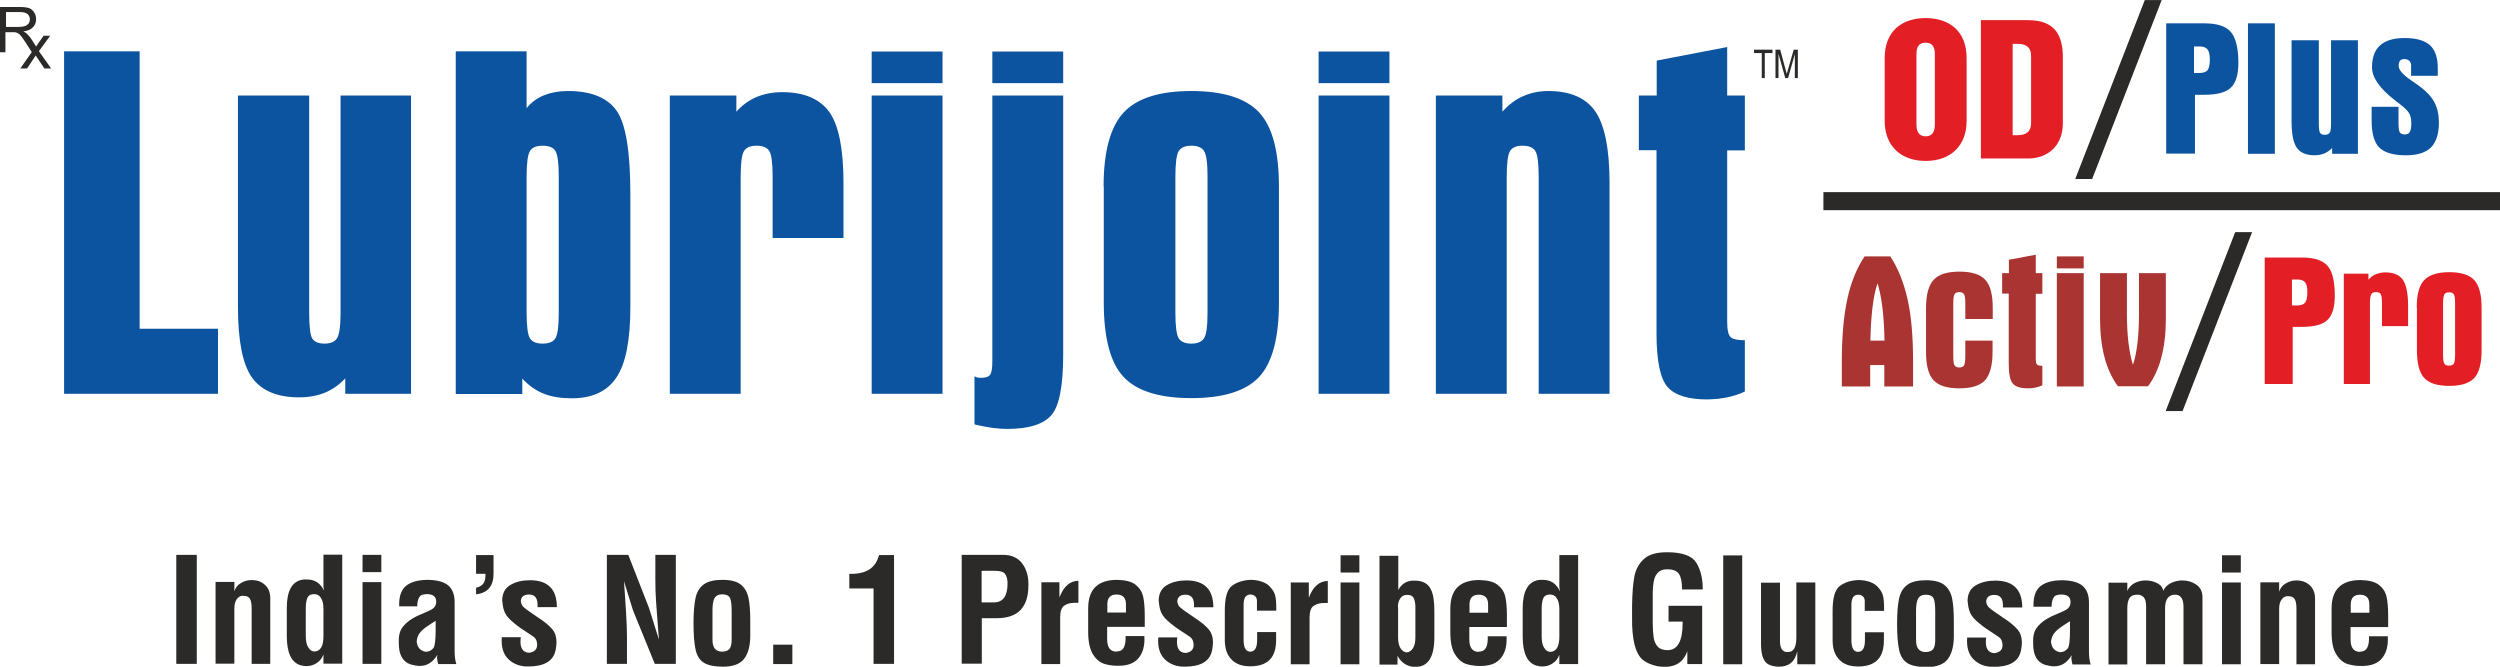
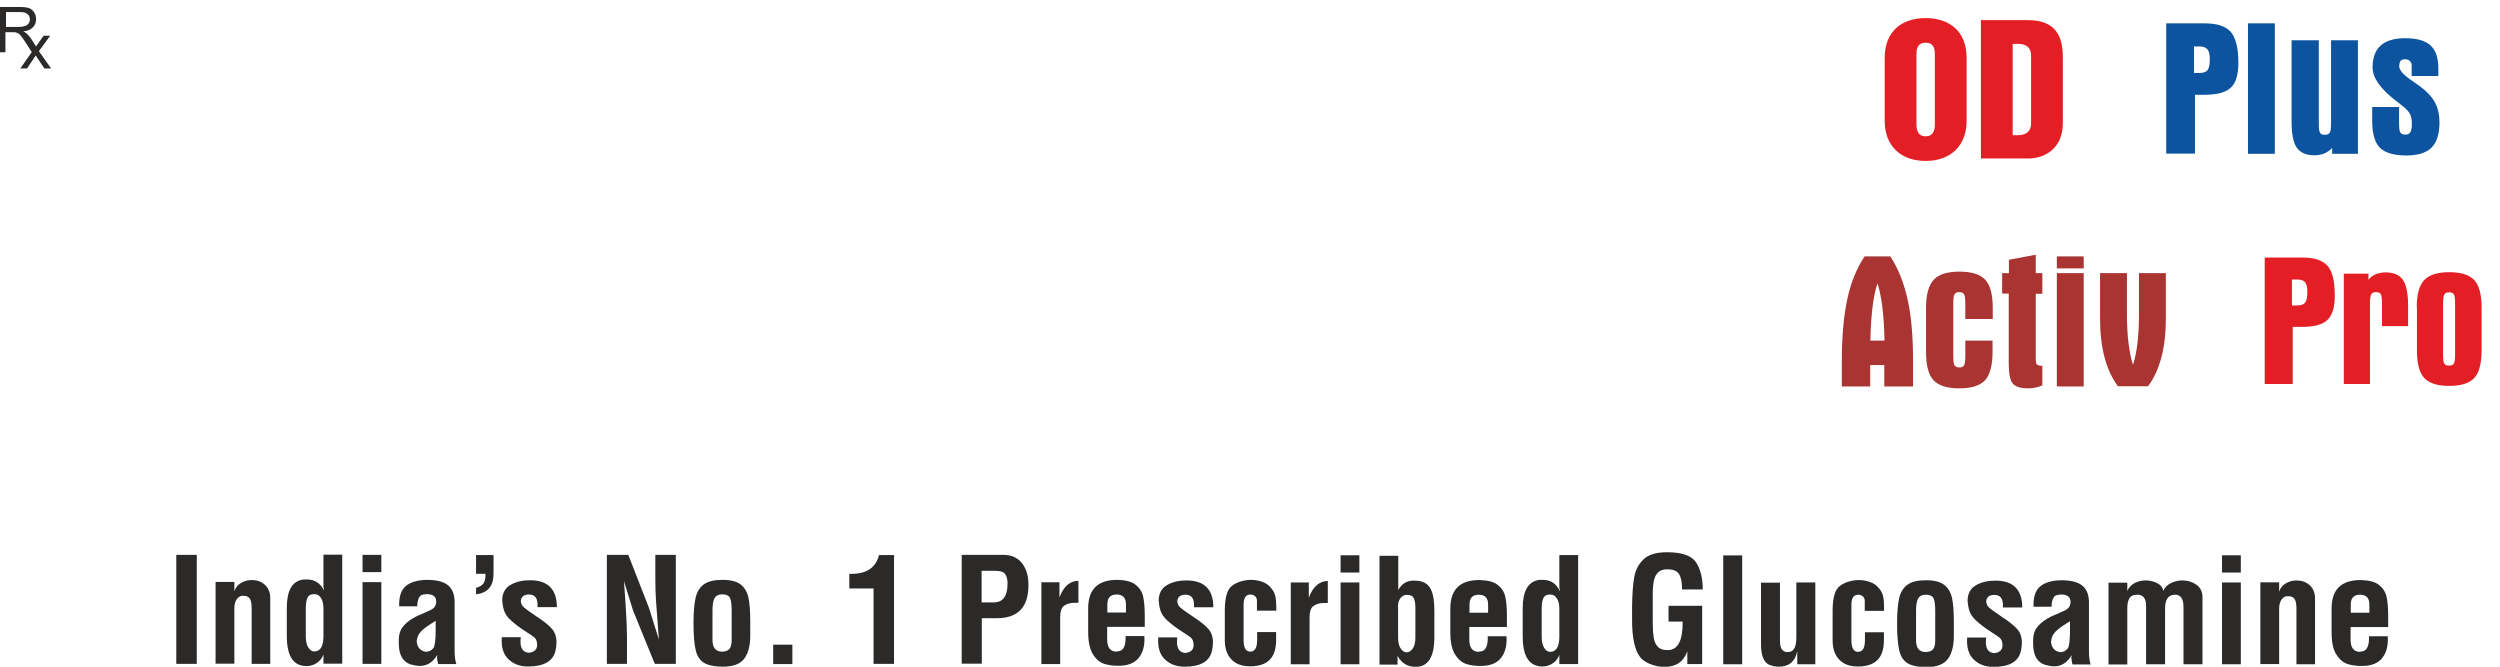
<svg xmlns="http://www.w3.org/2000/svg" xml:space="preserve" width="31.748mm" height="8.467mm" version="1.1" style="shape-rendering:geometricPrecision; text-rendering:geometricPrecision; image-rendering:optimizeQuality; fill-rule:evenodd; clip-rule:evenodd" viewBox="0 0 133.02 35.47">
  <defs>
    <style type="text/css">
   
    .fil3 {fill:#2B2A29}
    .fil6 {fill:#2B2A29;fill-rule:nonzero}
    .fil1 {fill:#2B2A29;fill-rule:nonzero}
    .fil2 {fill:#E31E24;fill-rule:nonzero}
    .fil4 {fill:#E31E24;fill-rule:nonzero}
    .fil0 {fill:#0C54A0;fill-rule:nonzero}
    .fil5 {fill:#A93432;fill-rule:nonzero}
   
  </style>
  </defs>
  <g id="Layer_x0020_1">
    <g id="_2245871378640">
-       <path class="fil0" d="M87.21 5.08l0.94 0 0 -1.86 3.75 -0.72 0 2.58 0.94 0 0 2.92 -0.94 0 0 9.11c0,0.44 0.06,0.72 0.19,0.83 0.13,0.11 0.38,0.16 0.75,0.16l0 2.73c-0.29,0.14 -0.61,0.24 -0.94,0.31 -0.33,0.07 -0.68,0.1 -1.07,0.11 -1.01,0 -1.71,-0.22 -2.1,-0.66 -0.39,-0.44 -0.59,-1.39 -0.59,-2.85l0 -9.75 -0.94 0 0 -2.92zm-10.81 0l3.54 0 0 0.86c0.32,-0.36 0.68,-0.64 1.09,-0.82 0.4,-0.18 0.85,-0.28 1.35,-0.28 1.16,0 2,0.36 2.5,1.08 0.5,0.72 0.76,1.99 0.76,3.8l0 11.23 -3.77 0 0 -11.55c0,-0.73 -0.06,-1.19 -0.18,-1.37 -0.12,-0.19 -0.35,-0.28 -0.68,-0.28 -0.32,0 -0.54,0.09 -0.66,0.28 -0.12,0.19 -0.18,0.65 -0.18,1.37l0 11.55 -3.77 0 0 -15.87zm-6.24 -0.66l0 -1.68 3.77 0 0 1.68 -3.77 0zm0 0.66l3.77 0 0 15.87 -3.77 0 0 -15.87zm-11.44 4.85c0,-1.87 0.36,-3.19 1.07,-3.95 0.71,-0.76 1.91,-1.14 3.6,-1.14 1.69,0 2.89,0.38 3.6,1.13 0.71,0.76 1.06,2.08 1.06,3.96l0 6.17c0,1.89 -0.36,3.21 -1.06,3.96 -0.71,0.75 -1.91,1.12 -3.6,1.12 -1.69,0 -2.89,-0.37 -3.6,-1.12 -0.71,-0.75 -1.06,-2.08 -1.06,-3.96l0 -6.17zm5.53 6.7l0 -7.23c0,-0.73 -0.06,-1.19 -0.19,-1.37 -0.12,-0.19 -0.35,-0.28 -0.67,-0.28 -0.32,0 -0.54,0.09 -0.67,0.28 -0.12,0.19 -0.18,0.65 -0.18,1.37l0 7.23c0,0.73 0.06,1.19 0.18,1.37 0.12,0.19 0.35,0.28 0.67,0.28 0.32,0 0.55,-0.09 0.67,-0.28 0.13,-0.19 0.19,-0.64 0.19,-1.37zm-11.45 -11.55l3.77 0 0 13.79c0,1.67 -0.21,2.75 -0.64,3.23 -0.43,0.48 -1.21,0.72 -2.34,0.72 -0.25,0 -0.52,-0.02 -0.81,-0.06 -0.28,-0.04 -0.6,-0.1 -0.93,-0.18l0 -2.56c0.08,0.04 0.14,0.06 0.19,0.07 0.04,0.01 0.09,0.01 0.15,0.01 0.24,0 0.41,-0.05 0.49,-0.16 0.08,-0.11 0.12,-0.34 0.12,-0.72l0 -14.14zm0 -0.66l0 -1.68 3.77 0 0 1.68 -3.77 0zm-6.42 0l0 -1.68 3.77 0 0 1.68 -3.77 0zm0 0.66l3.77 0 0 15.87 -3.77 0 0 -15.87zm-10.74 0l3.54 0 0 0.86c0.31,-0.35 0.66,-0.6 1.07,-0.78 0.41,-0.17 0.87,-0.26 1.37,-0.26 1.17,0 2,0.36 2.51,1.06 0.5,0.71 0.75,1.97 0.75,3.77l0 2.93 -3.77 0 0 -3.26c0,-0.73 -0.06,-1.19 -0.18,-1.37 -0.12,-0.19 -0.35,-0.28 -0.68,-0.28 -0.32,0 -0.54,0.09 -0.66,0.28 -0.12,0.19 -0.18,0.65 -0.18,1.37l0 11.55 -3.77 0 0 -15.87zm-11.38 -2.35l3.76 0 0 3.02c0.24,-0.3 0.55,-0.53 0.92,-0.68 0.37,-0.15 0.79,-0.23 1.27,-0.23 1.24,0 2.11,0.35 2.6,1.05 0.49,0.7 0.73,2.18 0.73,4.45l0 5.98c0,1.76 -0.24,3.02 -0.74,3.76 -0.49,0.74 -1.28,1.11 -2.39,1.11 -0.57,0 -1.07,-0.08 -1.49,-0.25 -0.42,-0.17 -0.8,-0.44 -1.13,-0.8l0 0.82 -3.54 0 0 -18.22zm3.76 13.9c0,0.73 0.06,1.19 0.18,1.37 0.12,0.19 0.34,0.28 0.67,0.28 0.33,0 0.56,-0.09 0.68,-0.28 0.12,-0.19 0.18,-0.64 0.18,-1.37l0 -7.23c0,-0.72 -0.06,-1.18 -0.18,-1.37 -0.12,-0.19 -0.35,-0.28 -0.68,-0.28 -0.32,0 -0.55,0.09 -0.67,0.28 -0.12,0.19 -0.18,0.65 -0.18,1.37l0 7.23zm-6.13 4.32l-3.52 0 0 -0.82c-0.32,0.34 -0.67,0.59 -1.08,0.76 -0.4,0.16 -0.86,0.25 -1.37,0.25 -1.17,0 -2,-0.35 -2.51,-1.05 -0.5,-0.7 -0.75,-1.96 -0.75,-3.77l0 -11.24 3.79 0 0 11.55c0,0.76 0.06,1.22 0.17,1.39 0.12,0.17 0.33,0.26 0.64,0.26 0.32,0 0.54,-0.09 0.67,-0.28 0.12,-0.19 0.19,-0.64 0.19,-1.37l0 -11.55 3.75 0 0 15.87zm-18.48 -18.22l4.02 0 0 14.76 4.17 0 0 3.46 -8.19 0 0 -18.22z" />
-       <path class="fil1" d="M93.74 4.15l0 -1.33 -0.41 0 0 -0.18 0.98 0 0 0.18 -0.41 0 0 1.33 -0.16 0zm0.73 0l0 -1.51 0.25 0 0.29 1.07 0.06 0.22c0.01,-0.06 0.04,-0.14 0.07,-0.24l0.3 -1.05 0.22 0 0 1.51 -0.16 0 0 -1.27 -0.36 1.27 -0.15 0 -0.36 -1.29 0 1.29 -0.16 0z" />
-       <path class="fil0" d="M115.26 1.24l2.05 0c0.66,0 1.12,0.15 1.39,0.46 0.26,0.31 0.4,0.85 0.4,1.63 0,0.63 -0.13,1.08 -0.4,1.33 -0.27,0.26 -0.74,0.38 -1.41,0.38l-0.5 0 0 3.13 -1.53 0 0 -6.94zm1.48 2.64l0 0 0.28 0c0.21,0 0.36,-0.05 0.44,-0.15 0.08,-0.1 0.12,-0.3 0.12,-0.58 0,-0.24 -0.04,-0.42 -0.12,-0.52 -0.08,-0.1 -0.22,-0.16 -0.41,-0.16l-0.31 0 0 1.41zm2.87 -2.64l0 0 1.43 0 0 6.94 -1.43 0 0 -6.94zm5.82 6.94l0 0 -1.34 0 0 -0.31c-0.12,0.13 -0.26,0.22 -0.41,0.29 -0.15,0.06 -0.33,0.1 -0.52,0.1 -0.44,0 -0.76,-0.13 -0.95,-0.4 -0.19,-0.27 -0.28,-0.74 -0.28,-1.44l0 -4.28 1.45 0 0 4.4c0,0.29 0.02,0.46 0.07,0.53 0.05,0.07 0.13,0.1 0.25,0.1 0.12,0 0.21,-0.04 0.26,-0.11 0.05,-0.07 0.07,-0.25 0.07,-0.52l0 -4.4 1.43 0 0 6.05zm4.26 -4.15l0 0 -1.4 0 0 -0.56c0,-0.09 -0.03,-0.17 -0.1,-0.24 -0.07,-0.06 -0.15,-0.09 -0.25,-0.09 -0.11,0 -0.19,0.03 -0.24,0.09 -0.05,0.06 -0.07,0.16 -0.07,0.29 0,0.2 0.23,0.46 0.69,0.77 0.17,0.12 0.3,0.21 0.4,0.28 0.38,0.28 0.65,0.57 0.81,0.87 0.16,0.3 0.24,0.66 0.24,1.07 0,0.6 -0.14,1.04 -0.42,1.33 -0.28,0.28 -0.73,0.42 -1.33,0.42 -0.67,0 -1.15,-0.14 -1.42,-0.41 -0.27,-0.27 -0.41,-0.75 -0.41,-1.43l0 -0.74 1.43 0 0 0.84c0,0.28 0.02,0.45 0.07,0.52 0.05,0.07 0.13,0.11 0.26,0.11 0.13,0 0.22,-0.04 0.27,-0.13 0.05,-0.09 0.08,-0.23 0.08,-0.43 0,-0.23 -0.03,-0.41 -0.1,-0.54 -0.07,-0.13 -0.21,-0.28 -0.44,-0.46 -0.08,-0.06 -0.18,-0.14 -0.32,-0.25 -0.82,-0.63 -1.23,-1.22 -1.23,-1.76 0,-0.52 0.14,-0.91 0.43,-1.17 0.29,-0.26 0.73,-0.39 1.31,-0.39 0.61,0 1.06,0.13 1.34,0.38 0.28,0.25 0.42,0.66 0.42,1.22l0 0.39z" />
+       <path class="fil0" d="M115.26 1.24l2.05 0c0.66,0 1.12,0.15 1.39,0.46 0.26,0.31 0.4,0.85 0.4,1.63 0,0.63 -0.13,1.08 -0.4,1.33 -0.27,0.26 -0.74,0.38 -1.41,0.38l-0.5 0 0 3.13 -1.53 0 0 -6.94zm1.48 2.64l0 0 0.28 0c0.21,0 0.36,-0.05 0.44,-0.15 0.08,-0.1 0.12,-0.3 0.12,-0.58 0,-0.24 -0.04,-0.42 -0.12,-0.52 -0.08,-0.1 -0.22,-0.16 -0.41,-0.16l-0.31 0 0 1.41zm2.87 -2.64l0 0 1.43 0 0 6.94 -1.43 0 0 -6.94zm5.82 6.94l0 0 -1.34 0 0 -0.31c-0.12,0.13 -0.26,0.22 -0.41,0.29 -0.15,0.06 -0.33,0.1 -0.52,0.1 -0.44,0 -0.76,-0.13 -0.95,-0.4 -0.19,-0.27 -0.28,-0.74 -0.28,-1.44l0 -4.28 1.45 0 0 4.4c0,0.29 0.02,0.46 0.07,0.53 0.05,0.07 0.13,0.1 0.25,0.1 0.12,0 0.21,-0.04 0.26,-0.11 0.05,-0.07 0.07,-0.25 0.07,-0.52l0 -4.4 1.43 0 0 6.05m4.26 -4.15l0 0 -1.4 0 0 -0.56c0,-0.09 -0.03,-0.17 -0.1,-0.24 -0.07,-0.06 -0.15,-0.09 -0.25,-0.09 -0.11,0 -0.19,0.03 -0.24,0.09 -0.05,0.06 -0.07,0.16 -0.07,0.29 0,0.2 0.23,0.46 0.69,0.77 0.17,0.12 0.3,0.21 0.4,0.28 0.38,0.28 0.65,0.57 0.81,0.87 0.16,0.3 0.24,0.66 0.24,1.07 0,0.6 -0.14,1.04 -0.42,1.33 -0.28,0.28 -0.73,0.42 -1.33,0.42 -0.67,0 -1.15,-0.14 -1.42,-0.41 -0.27,-0.27 -0.41,-0.75 -0.41,-1.43l0 -0.74 1.43 0 0 0.84c0,0.28 0.02,0.45 0.07,0.52 0.05,0.07 0.13,0.11 0.26,0.11 0.13,0 0.22,-0.04 0.27,-0.13 0.05,-0.09 0.08,-0.23 0.08,-0.43 0,-0.23 -0.03,-0.41 -0.1,-0.54 -0.07,-0.13 -0.21,-0.28 -0.44,-0.46 -0.08,-0.06 -0.18,-0.14 -0.32,-0.25 -0.82,-0.63 -1.23,-1.22 -1.23,-1.76 0,-0.52 0.14,-0.91 0.43,-1.17 0.29,-0.26 0.73,-0.39 1.31,-0.39 0.61,0 1.06,0.13 1.34,0.38 0.28,0.25 0.42,0.66 0.42,1.22l0 0.39z" />
      <path class="fil2" d="M101.97 2.94c0,-0.25 0,-0.67 0.49,-0.67 0.49,0 0.49,0.42 0.49,0.67l0 3.64c0,0.19 0,0.67 -0.49,0.67 -0.49,0 -0.49,-0.48 -0.49,-0.67l0 -3.64zm-1.69 3.49c0,1.31 0.84,2.13 2.18,2.13 1.34,0 2.18,-0.82 2.18,-2.13l0 -3.34c0,-1.44 -0.92,-2.13 -2.18,-2.13 -1.26,0 -2.18,0.69 -2.18,2.13l0 3.34zm6.81 -4.1l0.27 0c0.45,0 0.71,0.19 0.71,0.63l0 3.6c0,0.43 -0.26,0.63 -0.71,0.63l-0.27 0 0 -4.85zm-1.69 6.1l2.52 0c0.89,0 1.84,-0.54 1.84,-1.89l0 -3.5c0,-1.13 -0.4,-1.97 -1.84,-1.97l-2.52 0 0 7.36z" />
-       <polygon class="fil3" points="110.42,9.52 114.12,0 115.02,0 111.32,9.52 " />
      <path class="fil4" d="M120.51 13.7l1.99 0c0.64,0 1.09,0.15 1.35,0.45 0.26,0.3 0.38,0.83 0.38,1.58 0,0.61 -0.13,1.04 -0.39,1.29 -0.26,0.25 -0.71,0.37 -1.37,0.37l-0.48 0 0 3.04 -1.49 0 0 -6.73zm1.44 2.55l0.27 0c0.21,0 0.35,-0.05 0.43,-0.15 0.08,-0.1 0.12,-0.29 0.12,-0.57 0,-0.24 -0.04,-0.41 -0.12,-0.51 -0.08,-0.1 -0.21,-0.15 -0.4,-0.15l-0.3 0 0 1.37zm2.76 -1.69l1.31 0 0 0.32c0.11,-0.13 0.24,-0.23 0.39,-0.29 0.15,-0.06 0.32,-0.1 0.51,-0.1 0.43,0 0.74,0.13 0.93,0.39 0.18,0.26 0.28,0.73 0.28,1.39l0 1.08 -1.39 0 0 -1.2c0,-0.27 -0.02,-0.44 -0.07,-0.51 -0.04,-0.07 -0.13,-0.1 -0.25,-0.1 -0.12,0 -0.2,0.03 -0.25,0.11 -0.04,0.07 -0.07,0.24 -0.07,0.51l0 4.27 -1.39 0 0 -5.86zm5.92 4.27l0 -2.67c0,-0.27 -0.02,-0.44 -0.07,-0.51 -0.05,-0.07 -0.13,-0.1 -0.25,-0.1 -0.12,0 -0.2,0.03 -0.25,0.11 -0.04,0.07 -0.07,0.24 -0.07,0.51l0 2.67c0,0.27 0.02,0.44 0.07,0.51 0.04,0.07 0.13,0.1 0.25,0.1 0.12,0 0.2,-0.03 0.25,-0.1 0.05,-0.07 0.07,-0.24 0.07,-0.51zm-2.04 -2.47c0,-0.69 0.13,-1.18 0.4,-1.46 0.26,-0.28 0.71,-0.42 1.33,-0.42 0.63,0 1.07,0.14 1.33,0.42 0.26,0.28 0.39,0.77 0.39,1.46l0 2.28c0,0.7 -0.13,1.19 -0.39,1.47 -0.26,0.28 -0.71,0.42 -1.33,0.42 -0.63,0 -1.07,-0.14 -1.33,-0.42 -0.26,-0.28 -0.39,-0.77 -0.39,-1.47l0 -2.28z" />
      <path class="fil5" d="M99.52 18.12l0.75 0c-0.01,-0.66 -0.05,-1.24 -0.11,-1.75 -0.06,-0.51 -0.15,-0.94 -0.26,-1.3 -0.12,0.35 -0.21,0.78 -0.27,1.3 -0.06,0.51 -0.1,1.09 -0.11,1.75zm-1.52 2.44l0 -1.36c0,-1.3 0.1,-2.4 0.29,-3.28 0.19,-0.89 0.5,-1.65 0.92,-2.28l1.37 0c0.42,0.64 0.72,1.4 0.92,2.29 0.2,0.89 0.29,1.98 0.29,3.27l0 1.36 -1.53 0 0 -1.14 -0.75 0 0 1.14 -1.52 0zm8.02 -3.59l-1.45 0 0 -0.8c0,-0.28 -0.02,-0.45 -0.07,-0.52 -0.05,-0.07 -0.13,-0.11 -0.25,-0.11 -0.12,0 -0.21,0.04 -0.25,0.11 -0.05,0.07 -0.07,0.25 -0.07,0.52l0 2.75c0,0.28 0.02,0.45 0.07,0.52 0.05,0.07 0.13,0.11 0.25,0.11 0.12,0 0.21,-0.04 0.25,-0.11 0.05,-0.07 0.07,-0.24 0.07,-0.52l0 -0.8 1.45 0 0 0.6c0,0.72 -0.14,1.22 -0.4,1.51 -0.27,0.29 -0.73,0.43 -1.37,0.43 -0.64,0 -1.1,-0.14 -1.37,-0.43 -0.27,-0.29 -0.4,-0.79 -0.4,-1.51l0 -2.34c0,-0.71 0.14,-1.21 0.41,-1.5 0.27,-0.29 0.73,-0.43 1.37,-0.43 0.64,0 1.1,0.14 1.37,0.43 0.27,0.29 0.4,0.79 0.4,1.5l0 0.6zm0.52 -2.44l0.35 0 0 -0.71 1.43 -0.27 0 0.98 0.35 0 0 1.1 -0.35 0 0 3.46c0,0.17 0.02,0.27 0.07,0.31 0.05,0.04 0.14,0.06 0.28,0.06l0 1.04c-0.11,0.05 -0.23,0.09 -0.36,0.12 -0.13,0.03 -0.26,0.04 -0.41,0.04 -0.38,0 -0.65,-0.08 -0.8,-0.25 -0.15,-0.17 -0.22,-0.53 -0.22,-1.08l0 -3.71 -0.35 0 0 -1.1zm2.9 0l1.43 0 0 6.03 -1.43 0 0 -6.03zm0 -0.25l0 -0.64 1.43 0 0 0.64 -1.43 0zm3.73 2.49c0,0.53 0.03,1.01 0.08,1.46 0.06,0.44 0.13,0.84 0.24,1.18 0.11,-0.33 0.19,-0.72 0.24,-1.16 0.05,-0.44 0.08,-0.93 0.08,-1.48l0 -2.24 1.43 0 0 2.44c0,0.76 -0.08,1.45 -0.24,2.05 -0.16,0.61 -0.4,1.12 -0.71,1.53l-1.6 0c-0.31,-0.42 -0.55,-0.93 -0.71,-1.53 -0.16,-0.61 -0.24,-1.29 -0.24,-2.05l0 -2.44 1.43 0 0 2.24z" />
-       <polygon class="fil3" points="115.23,21.87 118.93,12.35 119.83,12.35 116.13,21.87 " />
-       <polygon class="fil3" points="97.02,10.22 133.02,10.22 133.02,11.18 97.02,11.18 " />
      <path class="fil1" d="M9.38 29.52l1.09 0 0 5.8 -1.09 0 0 -5.8zm3.09 1.45l0 0.49c0.06,-0.19 0.17,-0.34 0.35,-0.44 0.18,-0.11 0.37,-0.16 0.57,-0.16 0.28,0 0.51,0.08 0.7,0.25 0.19,0.17 0.29,0.41 0.29,0.71l0 3.5 -0.99 0 0 -2.97c0,-0.22 -0.03,-0.38 -0.09,-0.49 -0.06,-0.1 -0.17,-0.16 -0.33,-0.16 -0.14,-0.02 -0.26,0.04 -0.35,0.15 -0.1,0.12 -0.15,0.29 -0.15,0.52l0 2.94 -1 0 0 -4.35 1 0zm4.74 1.41c0,-0.23 -0.04,-0.42 -0.13,-0.56 -0.08,-0.14 -0.2,-0.21 -0.36,-0.21 -0.18,0 -0.3,0.06 -0.36,0.19 -0.06,0.13 -0.09,0.32 -0.09,0.57l0 1.48c0,0.25 0.04,0.45 0.13,0.59 0.09,0.14 0.19,0.22 0.32,0.22 0.32,0 0.49,-0.27 0.49,-0.81l0 -1.48zm0.03 -0.95l-0.03 -0.21 0 -1.71 1 0 0 5.8 -1 0 0 -0.49c-0.07,0.19 -0.18,0.34 -0.35,0.45 -0.16,0.11 -0.35,0.17 -0.56,0.17 -0.11,0 -0.22,-0.02 -0.32,-0.05 -0.48,-0.15 -0.72,-0.67 -0.72,-1.54l0 -1.5c0,-0.91 0.27,-1.41 0.83,-1.51 0.05,-0.01 0.09,-0.01 0.12,-0.01 0.04,-0 0.08,-0 0.13,-0 0.41,0 0.71,0.2 0.9,0.59zm2.05 -1.91l1 0 0 0.92 -1 0 0 -0.92zm0 1.45l1 0 0 4.35 -1 0 0 -4.35zm1.95 1.3c-0.02,-0.51 0.1,-0.87 0.34,-1.08 0.24,-0.21 0.62,-0.33 1.13,-0.34 0.52,0 0.9,0.1 1.13,0.29 0.23,0.19 0.35,0.49 0.35,0.89l0 2.62c0,0.27 0.03,0.5 0.09,0.68l-0.96 0c-0.03,-0.06 -0.05,-0.18 -0.07,-0.35 0.01,-0.04 0.02,-0.09 0.02,-0.14 -0.24,0.4 -0.55,0.59 -0.93,0.59 -0.14,0 -0.31,-0.03 -0.49,-0.08 -0.42,-0.14 -0.63,-0.51 -0.63,-1.12 -0.02,-0.35 0.04,-0.63 0.17,-0.82 0.13,-0.19 0.32,-0.36 0.57,-0.51 0.13,-0.08 0.33,-0.18 0.59,-0.28 0.26,-0.11 0.43,-0.19 0.51,-0.26 0.1,-0.09 0.15,-0.2 0.15,-0.35 0,-0.27 -0.17,-0.4 -0.5,-0.4 -0.21,0.01 -0.33,0.05 -0.37,0.12 -0.09,0.11 -0.14,0.29 -0.14,0.53l-0.95 0zm1.94 0.76c-0.15,0.09 -0.3,0.19 -0.46,0.3 -0.16,0.11 -0.29,0.22 -0.38,0.34 -0.1,0.12 -0.15,0.27 -0.17,0.45 0.03,0.33 0.2,0.51 0.49,0.56 0.11,-0.02 0.19,-0.03 0.22,-0.05 0.08,-0.05 0.14,-0.1 0.18,-0.15 0.04,-0.05 0.07,-0.16 0.09,-0.32 0.02,-0.16 0.03,-0.38 0.03,-0.63l0 -0.49zm2.15 -3.5l0.93 0 0 1c0,0.65 -0.31,1.02 -0.93,1.09l0 -0.35c0.15,-0.03 0.28,-0.1 0.37,-0.2 0.09,-0.1 0.14,-0.28 0.13,-0.54l-0.5 0 0 -1zm3.27 2.76c0.03,-0.44 -0.12,-0.66 -0.45,-0.66 -0.28,0 -0.42,0.12 -0.44,0.35 0.02,0.15 0.07,0.25 0.15,0.32 0.11,0.1 0.35,0.27 0.72,0.52 0.37,0.24 0.63,0.45 0.79,0.64 0.16,0.18 0.24,0.42 0.24,0.72 0,0.13 -0.02,0.27 -0.05,0.42 -0.12,0.58 -0.62,0.86 -1.47,0.86 -0.42,0 -0.77,-0.13 -1.04,-0.39 -0.27,-0.26 -0.39,-0.65 -0.35,-1.17l1.01 0c-0.07,0.54 0.08,0.81 0.44,0.83 0.29,-0.04 0.43,-0.18 0.43,-0.42 0,-0.18 -0.05,-0.32 -0.16,-0.41 -0.03,-0.03 -0.19,-0.13 -0.49,-0.33 -0.3,-0.19 -0.54,-0.38 -0.74,-0.56 -0.2,-0.18 -0.33,-0.37 -0.38,-0.56 -0.04,-0.12 -0.07,-0.29 -0.09,-0.51 0.01,-0.38 0.15,-0.65 0.44,-0.82 0.29,-0.17 0.64,-0.25 1.04,-0.25 0.95,0 1.43,0.48 1.43,1.43l-1.03 0zm3.7 -2.77l1.13 0 1.1 2.82 0.53 1.69c-0.07,-0.93 -0.12,-1.59 -0.15,-1.99 -0.03,-0.4 -0.04,-0.81 -0.04,-1.22l0 -1.3 1.09 0 0 5.8 -1.12 0 -1.16 -2.85 -0.48 -1.55c0.04,0.56 0.08,1.11 0.11,1.64 0.03,0.53 0.05,0.96 0.05,1.29l0 1.47 -1.07 0 0 -5.8zm6.14 1.33c0.43,0 0.75,0.08 0.96,0.24 0.21,0.16 0.35,0.39 0.42,0.69 0.07,0.31 0.1,0.73 0.1,1.28l0 0.76c0,0.51 -0.1,0.92 -0.31,1.21 -0.21,0.29 -0.59,0.44 -1.13,0.44 -0.46,0 -0.8,-0.07 -1.03,-0.21 -0.22,-0.14 -0.37,-0.37 -0.44,-0.7 -0.07,-0.32 -0.11,-0.79 -0.11,-1.4 0,-0.58 0.04,-1.03 0.11,-1.35 0.07,-0.32 0.22,-0.56 0.44,-0.72 0.22,-0.16 0.55,-0.24 0.99,-0.24zm0.49 1.66c0,-0.34 -0.03,-0.58 -0.09,-0.7 -0.06,-0.12 -0.2,-0.19 -0.4,-0.19 -0.21,0 -0.34,0.07 -0.42,0.2 -0.07,0.13 -0.11,0.35 -0.11,0.64l0 1.58c0,0.41 0.16,0.62 0.49,0.63 0.2,0 0.33,-0.05 0.41,-0.14 0.08,-0.1 0.12,-0.26 0.12,-0.49l0 -1.54zm2.21 1.79l1.02 0 0 1.03 -1.02 0 0 -1.03zm5.35 -2.99l-1.3 0 0 -0.78c0.89,0.03 1.41,-0.31 1.58,-1l0.8 0 0 5.79 -1.09 0 0 -4.01zm4.67 -1.79l2.21 0c0.46,0 0.8,0.16 1.03,0.47 0.23,0.32 0.33,0.7 0.32,1.15 0,1.17 -0.56,1.75 -1.68,1.75l-0.8 0 0 2.42 -1.07 0 0 -5.8zm1.07 0.86l0 1.67 0.65 0c0.48,0 0.73,-0.33 0.73,-1 0,-0.22 -0.04,-0.39 -0.13,-0.51 -0.08,-0.12 -0.26,-0.17 -0.54,-0.17l-0.71 0zm5.15 0.52l0 1.17 -0.19 0c-0.23,0 -0.41,0.05 -0.56,0.15 -0.15,0.1 -0.22,0.31 -0.22,0.62l0 2.49 -1 0 0 -4.35 0.96 0 0 0.81c0.22,-0.59 0.56,-0.89 1.02,-0.89zm0.52 1.46c0,-1 0.51,-1.51 1.54,-1.51 0.44,0.01 0.76,0.09 0.97,0.25 0.21,0.16 0.35,0.37 0.41,0.62 0.06,0.25 0.09,0.6 0.09,1.03l0 0.6 -2 0 0 0.66c0,0.43 0.16,0.65 0.48,0.66 0.03,-0.01 0.07,-0.02 0.12,-0.02 0.27,-0.03 0.4,-0.3 0.38,-0.81l1 0c0.03,0.49 -0.07,0.87 -0.29,1.15 -0.22,0.28 -0.56,0.42 -1.03,0.43 -0.27,0.01 -0.53,-0.02 -0.78,-0.09 -0.25,-0.07 -0.46,-0.24 -0.63,-0.51 -0.17,-0.27 -0.26,-0.67 -0.26,-1.19l0 -1.3zm1.01 0.23l1 0 0 -0.44c0,-0.35 -0.17,-0.52 -0.5,-0.52 -0.33,0 -0.49,0.18 -0.49,0.52l0 0.44zm4.62 -0.29c0.03,-0.44 -0.12,-0.66 -0.45,-0.66 -0.28,0 -0.42,0.12 -0.44,0.35 0.02,0.15 0.07,0.25 0.15,0.32 0.11,0.1 0.35,0.27 0.72,0.52 0.37,0.24 0.63,0.45 0.79,0.64 0.16,0.18 0.24,0.42 0.24,0.72 0,0.13 -0.02,0.27 -0.05,0.42 -0.12,0.58 -0.61,0.86 -1.47,0.86 -0.42,0 -0.77,-0.13 -1.04,-0.39 -0.27,-0.26 -0.39,-0.65 -0.35,-1.17l1.01 0c-0.07,0.54 0.08,0.81 0.44,0.83 0.29,-0.04 0.43,-0.18 0.43,-0.42 0,-0.18 -0.05,-0.32 -0.16,-0.41 -0.03,-0.03 -0.19,-0.13 -0.49,-0.33 -0.3,-0.19 -0.54,-0.38 -0.74,-0.56 -0.2,-0.18 -0.33,-0.37 -0.38,-0.56 -0.04,-0.12 -0.07,-0.29 -0.09,-0.51 0.01,-0.38 0.15,-0.65 0.44,-0.82 0.29,-0.17 0.64,-0.25 1.04,-0.25 0.95,0 1.43,0.48 1.43,1.43l-1.03 0zm4.36 0.19l-1.01 0 0 -0.52c0,-0.1 -0.03,-0.19 -0.1,-0.25 -0.07,-0.06 -0.15,-0.09 -0.25,-0.09 -0.24,0 -0.36,0.18 -0.36,0.54l0 1.88c0,0.41 0.12,0.62 0.35,0.62 0.25,0 0.37,-0.21 0.37,-0.62l0 -0.42 1.01 0 0 0.42c0,0.48 -0.12,0.84 -0.35,1.06 -0.23,0.23 -0.58,0.34 -1.03,0.34 -0.43,0 -0.77,-0.12 -1,-0.37 -0.24,-0.25 -0.35,-0.59 -0.35,-1.03l0 -1.57c0,-0.69 0.13,-1.13 0.39,-1.32 0.26,-0.19 0.58,-0.29 0.97,-0.31 0.22,0 0.42,0.03 0.62,0.1 0.2,0.07 0.35,0.17 0.46,0.31 0.11,0.12 0.19,0.25 0.23,0.39 0.05,0.14 0.07,0.42 0.07,0.83zm2.76 -1.58l0 1.17 -0.19 0c-0.23,0 -0.41,0.05 -0.56,0.15 -0.15,0.1 -0.22,0.31 -0.22,0.62l0 2.49 -1 0 0 -4.35 0.96 0 0 0.81c0.22,-0.59 0.56,-0.89 1.02,-0.89zm0.68 -1.37l1 0 0 0.92 -1 0 0 -0.92zm0 1.45l1 0 0 4.35 -1 0 0 -4.35zm3.06 0.42c0.18,-0.35 0.46,-0.52 0.83,-0.52 0.13,0 0.22,0.01 0.29,0.02 0.29,0.05 0.5,0.19 0.62,0.44 0.13,0.24 0.19,0.63 0.19,1.16l0 1.39c0,1.05 -0.33,1.58 -1,1.58 -0.43,0 -0.75,-0.2 -0.96,-0.59l0 0.47 -0.96 0 0 -5.79 1 0 0 1.85zm0 0.9l0 1.6c0,0.25 0.04,0.44 0.13,0.58 0.09,0.14 0.2,0.21 0.32,0.22 0.14,-0.01 0.25,-0.08 0.34,-0.22 0.09,-0.14 0.13,-0.33 0.13,-0.58l0 -1.6c0,-0.21 -0.03,-0.37 -0.09,-0.49 -0.06,-0.12 -0.19,-0.18 -0.37,-0.17 -0.14,0 -0.25,0.06 -0.34,0.18 -0.09,0.12 -0.13,0.28 -0.13,0.48zm2.78 0.06c0,-1 0.51,-1.51 1.54,-1.51 0.44,0.01 0.76,0.09 0.97,0.25 0.21,0.16 0.35,0.37 0.41,0.62 0.06,0.25 0.09,0.6 0.09,1.03l0 0.6 -2 0 0 0.66c0,0.43 0.16,0.65 0.48,0.66 0.03,-0.01 0.07,-0.02 0.12,-0.02 0.27,-0.03 0.4,-0.3 0.38,-0.81l1 0c0.03,0.49 -0.07,0.87 -0.29,1.15 -0.22,0.28 -0.56,0.42 -1.03,0.43 -0.27,0.01 -0.53,-0.02 -0.78,-0.09 -0.25,-0.07 -0.46,-0.24 -0.63,-0.51 -0.18,-0.27 -0.26,-0.67 -0.26,-1.19l0 -1.3zm1.01 0.23l1 0 0 -0.44c0,-0.35 -0.17,-0.52 -0.5,-0.52 -0.33,0 -0.49,0.18 -0.49,0.52l0 0.44zm4.79 -0.2c0,-0.23 -0.04,-0.42 -0.13,-0.56 -0.08,-0.14 -0.2,-0.21 -0.36,-0.21 -0.18,0 -0.3,0.06 -0.36,0.19 -0.06,0.13 -0.09,0.32 -0.09,0.57l0 1.48c0,0.25 0.04,0.45 0.13,0.59 0.08,0.14 0.19,0.22 0.32,0.22 0.32,0 0.49,-0.27 0.49,-0.81l0 -1.48zm0.03 -0.95l-0.03 -0.21 0 -1.71 1 0 0 5.8 -1 0 0 -0.49c-0.07,0.19 -0.18,0.34 -0.35,0.45 -0.16,0.11 -0.35,0.17 -0.56,0.17 -0.11,0 -0.22,-0.02 -0.32,-0.05 -0.48,-0.15 -0.72,-0.67 -0.72,-1.54l0 -1.5c0,-0.91 0.28,-1.41 0.83,-1.51 0.05,-0.01 0.09,-0.01 0.12,-0.01 0.04,-0 0.08,-0 0.13,-0 0.41,0 0.71,0.2 0.89,0.59zm7.59 -0.09l-1.09 0c0,-0.4 -0.06,-0.67 -0.17,-0.83 -0.11,-0.16 -0.31,-0.24 -0.6,-0.24 -0.21,-0.01 -0.38,0.05 -0.49,0.15 -0.12,0.11 -0.2,0.26 -0.24,0.46 -0.04,0.2 -0.06,0.44 -0.06,0.73l0 1.52c0,0.31 0.02,0.57 0.05,0.77 0.03,0.21 0.11,0.37 0.22,0.49 0.11,0.12 0.29,0.18 0.52,0.18 0.53,0 0.8,-0.48 0.8,-1.44l0 -0.08 -0.75 0 0 -0.84 1.79 0 0 3.1 -0.79 0 0 -0.68c-0.2,0.56 -0.6,0.83 -1.21,0.83 -0.08,0 -0.2,-0.01 -0.36,-0.03 -0.34,-0.07 -0.61,-0.19 -0.81,-0.35 -0.19,-0.17 -0.34,-0.44 -0.43,-0.81 -0.09,-0.37 -0.14,-0.85 -0.13,-1.45l0 -0.62c0.01,-0.65 0.05,-1.17 0.12,-1.54 0.07,-0.37 0.23,-0.68 0.5,-0.93 0.26,-0.25 0.68,-0.37 1.24,-0.37 0.81,0 1.33,0.19 1.56,0.56 0.23,0.38 0.34,0.84 0.34,1.4zm1.1 -1.81l1.01 0 0 5.79 -1.01 0 0 -5.79zm3.89 1.44l1.01 0 0 4.35 -0.96 0 0 -0.69c-0.12,0.55 -0.44,0.82 -0.98,0.82 -0.2,0 -0.38,-0.04 -0.55,-0.12 -0.27,-0.14 -0.4,-0.51 -0.4,-1.1l0 -3.25 1.01 0 0 3.1c0,0.41 0.14,0.61 0.43,0.59 0.29,0 0.44,-0.25 0.44,-0.76l0 -2.93zm4.65 1.51l-1.01 0 0 -0.52c0,-0.1 -0.03,-0.19 -0.1,-0.25 -0.07,-0.06 -0.15,-0.09 -0.25,-0.09 -0.24,0 -0.36,0.18 -0.36,0.54l0 1.88c0,0.41 0.12,0.62 0.35,0.62 0.25,0 0.37,-0.21 0.37,-0.62l0 -0.42 1.01 0 0 0.42c0,0.48 -0.12,0.84 -0.35,1.06 -0.23,0.23 -0.58,0.34 -1.03,0.34 -0.43,0 -0.77,-0.12 -1,-0.37 -0.24,-0.25 -0.35,-0.59 -0.35,-1.03l0 -1.57c0,-0.69 0.13,-1.13 0.39,-1.32 0.26,-0.19 0.58,-0.29 0.97,-0.31 0.22,0 0.42,0.03 0.62,0.1 0.2,0.07 0.35,0.17 0.46,0.31 0.11,0.12 0.19,0.25 0.23,0.39 0.05,0.14 0.07,0.42 0.07,0.83zm2.25 -1.63c0.43,0 0.75,0.08 0.96,0.24 0.21,0.16 0.35,0.39 0.42,0.69 0.07,0.31 0.1,0.73 0.1,1.28l0 0.76c0,0.51 -0.1,0.92 -0.31,1.21 -0.21,0.29 -0.59,0.44 -1.13,0.44 -0.46,0 -0.81,-0.07 -1.03,-0.21 -0.22,-0.14 -0.37,-0.37 -0.44,-0.7 -0.07,-0.32 -0.11,-0.79 -0.11,-1.4 0,-0.58 0.04,-1.03 0.11,-1.35 0.07,-0.32 0.22,-0.56 0.44,-0.72 0.22,-0.16 0.55,-0.24 0.99,-0.24zm0.49 1.66c0,-0.34 -0.03,-0.58 -0.09,-0.7 -0.06,-0.12 -0.2,-0.19 -0.4,-0.19 -0.21,0 -0.34,0.07 -0.42,0.2 -0.07,0.13 -0.11,0.35 -0.11,0.64l0 1.58c0,0.41 0.16,0.62 0.49,0.63 0.2,0 0.33,-0.05 0.41,-0.14 0.08,-0.1 0.12,-0.26 0.12,-0.49l0 -1.54zm3.6 -0.22c0.03,-0.44 -0.12,-0.66 -0.45,-0.66 -0.28,0 -0.42,0.12 -0.44,0.35 0.02,0.15 0.07,0.25 0.15,0.32 0.11,0.1 0.35,0.27 0.72,0.52 0.37,0.24 0.63,0.45 0.79,0.64 0.16,0.18 0.24,0.42 0.24,0.72 0,0.13 -0.02,0.27 -0.05,0.42 -0.12,0.58 -0.61,0.86 -1.47,0.86 -0.42,0 -0.77,-0.13 -1.04,-0.39 -0.27,-0.26 -0.39,-0.65 -0.35,-1.17l1.01 0c-0.07,0.54 0.08,0.81 0.44,0.83 0.29,-0.04 0.43,-0.18 0.43,-0.42 0,-0.18 -0.05,-0.32 -0.16,-0.41 -0.03,-0.03 -0.19,-0.13 -0.49,-0.33 -0.3,-0.19 -0.54,-0.38 -0.74,-0.56 -0.2,-0.18 -0.33,-0.37 -0.38,-0.56 -0.04,-0.12 -0.07,-0.29 -0.09,-0.51 0.01,-0.38 0.15,-0.65 0.44,-0.82 0.29,-0.17 0.64,-0.25 1.04,-0.25 0.95,0 1.43,0.48 1.43,1.43l-1.03 0zm1.63 -0.02c-0.02,-0.51 0.1,-0.87 0.34,-1.08 0.24,-0.21 0.62,-0.33 1.13,-0.34 0.52,0 0.9,0.1 1.13,0.29 0.23,0.19 0.35,0.49 0.35,0.89l0 2.62c0,0.27 0.03,0.5 0.09,0.68l-0.96 0c-0.03,-0.06 -0.05,-0.18 -0.07,-0.35 0.01,-0.04 0.02,-0.09 0.02,-0.14 -0.24,0.4 -0.55,0.59 -0.93,0.59 -0.14,0 -0.31,-0.03 -0.49,-0.08 -0.42,-0.14 -0.63,-0.51 -0.63,-1.12 -0.02,-0.35 0.04,-0.63 0.17,-0.82 0.13,-0.19 0.32,-0.36 0.57,-0.51 0.13,-0.08 0.33,-0.18 0.59,-0.28 0.26,-0.11 0.43,-0.19 0.51,-0.26 0.1,-0.09 0.15,-0.2 0.15,-0.35 0,-0.27 -0.17,-0.4 -0.5,-0.4 -0.21,0.01 -0.33,0.05 -0.37,0.12 -0.09,0.11 -0.14,0.29 -0.14,0.53l-0.95 0zm1.94 0.76c-0.15,0.09 -0.3,0.19 -0.46,0.3 -0.16,0.11 -0.29,0.22 -0.38,0.34 -0.1,0.12 -0.15,0.27 -0.17,0.45 0.03,0.33 0.2,0.51 0.49,0.56 0.11,-0.02 0.19,-0.03 0.22,-0.05 0.08,-0.05 0.14,-0.1 0.18,-0.15 0.04,-0.05 0.07,-0.16 0.09,-0.32 0.02,-0.16 0.03,-0.38 0.03,-0.63l0 -0.49zm3.03 -1.61l0.02 0c0.08,-0.19 0.21,-0.32 0.39,-0.42 0.18,-0.09 0.37,-0.14 0.58,-0.14 0.23,0 0.44,0.05 0.63,0.15 0.19,0.1 0.29,0.24 0.31,0.41 0.08,-0.19 0.22,-0.32 0.41,-0.42 0.19,-0.09 0.39,-0.14 0.61,-0.14 0.29,0 0.54,0.08 0.75,0.23 0.21,0.15 0.32,0.37 0.32,0.66l0 3.57 -1.01 0 0 -3.05c0,-0.45 -0.16,-0.67 -0.49,-0.65 -0.32,0.02 -0.49,0.26 -0.49,0.73l0 2.97 -1.01 0 0 -3.1c0,-0.42 -0.17,-0.62 -0.51,-0.6 -0.18,0.01 -0.31,0.07 -0.38,0.19 -0.07,0.12 -0.11,0.3 -0.11,0.53l0 2.99 -1 0 0 -4.35 1 0 0 0.45zm5.06 -1.9l1 0 0 0.92 -1 0 0 -0.92zm0 1.45l1 0 0 4.35 -1 0 0 -4.35zm3.04 0l0 0.49c0.06,-0.19 0.17,-0.34 0.35,-0.44 0.18,-0.11 0.37,-0.16 0.57,-0.16 0.28,0 0.51,0.08 0.7,0.25 0.19,0.17 0.29,0.41 0.29,0.71l0 3.5 -0.99 0 0 -2.97c0,-0.22 -0.03,-0.38 -0.09,-0.49 -0.06,-0.1 -0.17,-0.16 -0.33,-0.16 -0.14,-0.02 -0.26,0.04 -0.35,0.15 -0.1,0.12 -0.15,0.29 -0.15,0.52l0 2.94 -1 0 0 -4.35 1 0zm2.79 1.38c0,-1 0.51,-1.51 1.54,-1.51 0.44,0.01 0.76,0.09 0.97,0.25 0.21,0.16 0.35,0.37 0.41,0.62 0.06,0.25 0.09,0.6 0.09,1.03l0 0.6 -2 0 0 0.66c0,0.43 0.16,0.65 0.48,0.66 0.03,-0.01 0.07,-0.02 0.12,-0.02 0.27,-0.03 0.4,-0.3 0.38,-0.81l1 0c0.03,0.49 -0.07,0.87 -0.29,1.15 -0.22,0.28 -0.56,0.42 -1.03,0.43 -0.27,0.01 -0.53,-0.02 -0.78,-0.09 -0.25,-0.07 -0.46,-0.24 -0.63,-0.51 -0.18,-0.27 -0.26,-0.67 -0.26,-1.19l0 -1.3zm1.01 0.23l1 0 0 -0.44c0,-0.35 -0.17,-0.52 -0.5,-0.52 -0.33,0 -0.49,0.18 -0.49,0.52l0 0.44z" />
      <path class="fil6" d="M-0 2.77l0 -2.4 1.06 0c0.21,0 0.38,0.02 0.49,0.06 0.11,0.04 0.2,0.12 0.27,0.23 0.07,0.11 0.1,0.23 0.1,0.36 0,0.17 -0.05,0.31 -0.17,0.43 -0.11,0.12 -0.28,0.19 -0.51,0.22 0.08,0.04 0.15,0.08 0.19,0.12 0.09,0.09 0.18,0.19 0.26,0.32l0.23 0.36c0.04,-0.06 0.08,-0.12 0.11,-0.16l0.29 -0.41 0.35 0 -0.6 0.82 0.65 0.92 -0.36 0 -0.36 -0.54 -0.1 -0.15 -0.46 0.69 -0.36 0 0.61 -0.87 -0.32 -0.5c-0.09,-0.14 -0.17,-0.25 -0.23,-0.33 -0.06,-0.08 -0.11,-0.13 -0.16,-0.16 -0.05,-0.03 -0.1,-0.05 -0.14,-0.06 -0.04,-0.01 -0.1,-0.01 -0.18,-0.01l-0.37 0 0 1.07 -0.32 0zm0.32 -1.34l0.68 0c0.14,0 0.26,-0.02 0.34,-0.05 0.08,-0.03 0.14,-0.08 0.19,-0.14 0.04,-0.07 0.06,-0.14 0.06,-0.21 0,-0.11 -0.04,-0.21 -0.12,-0.28 -0.08,-0.07 -0.21,-0.11 -0.39,-0.11l-0.76 0 0 0.79z" />
    </g>
  </g>
</svg>